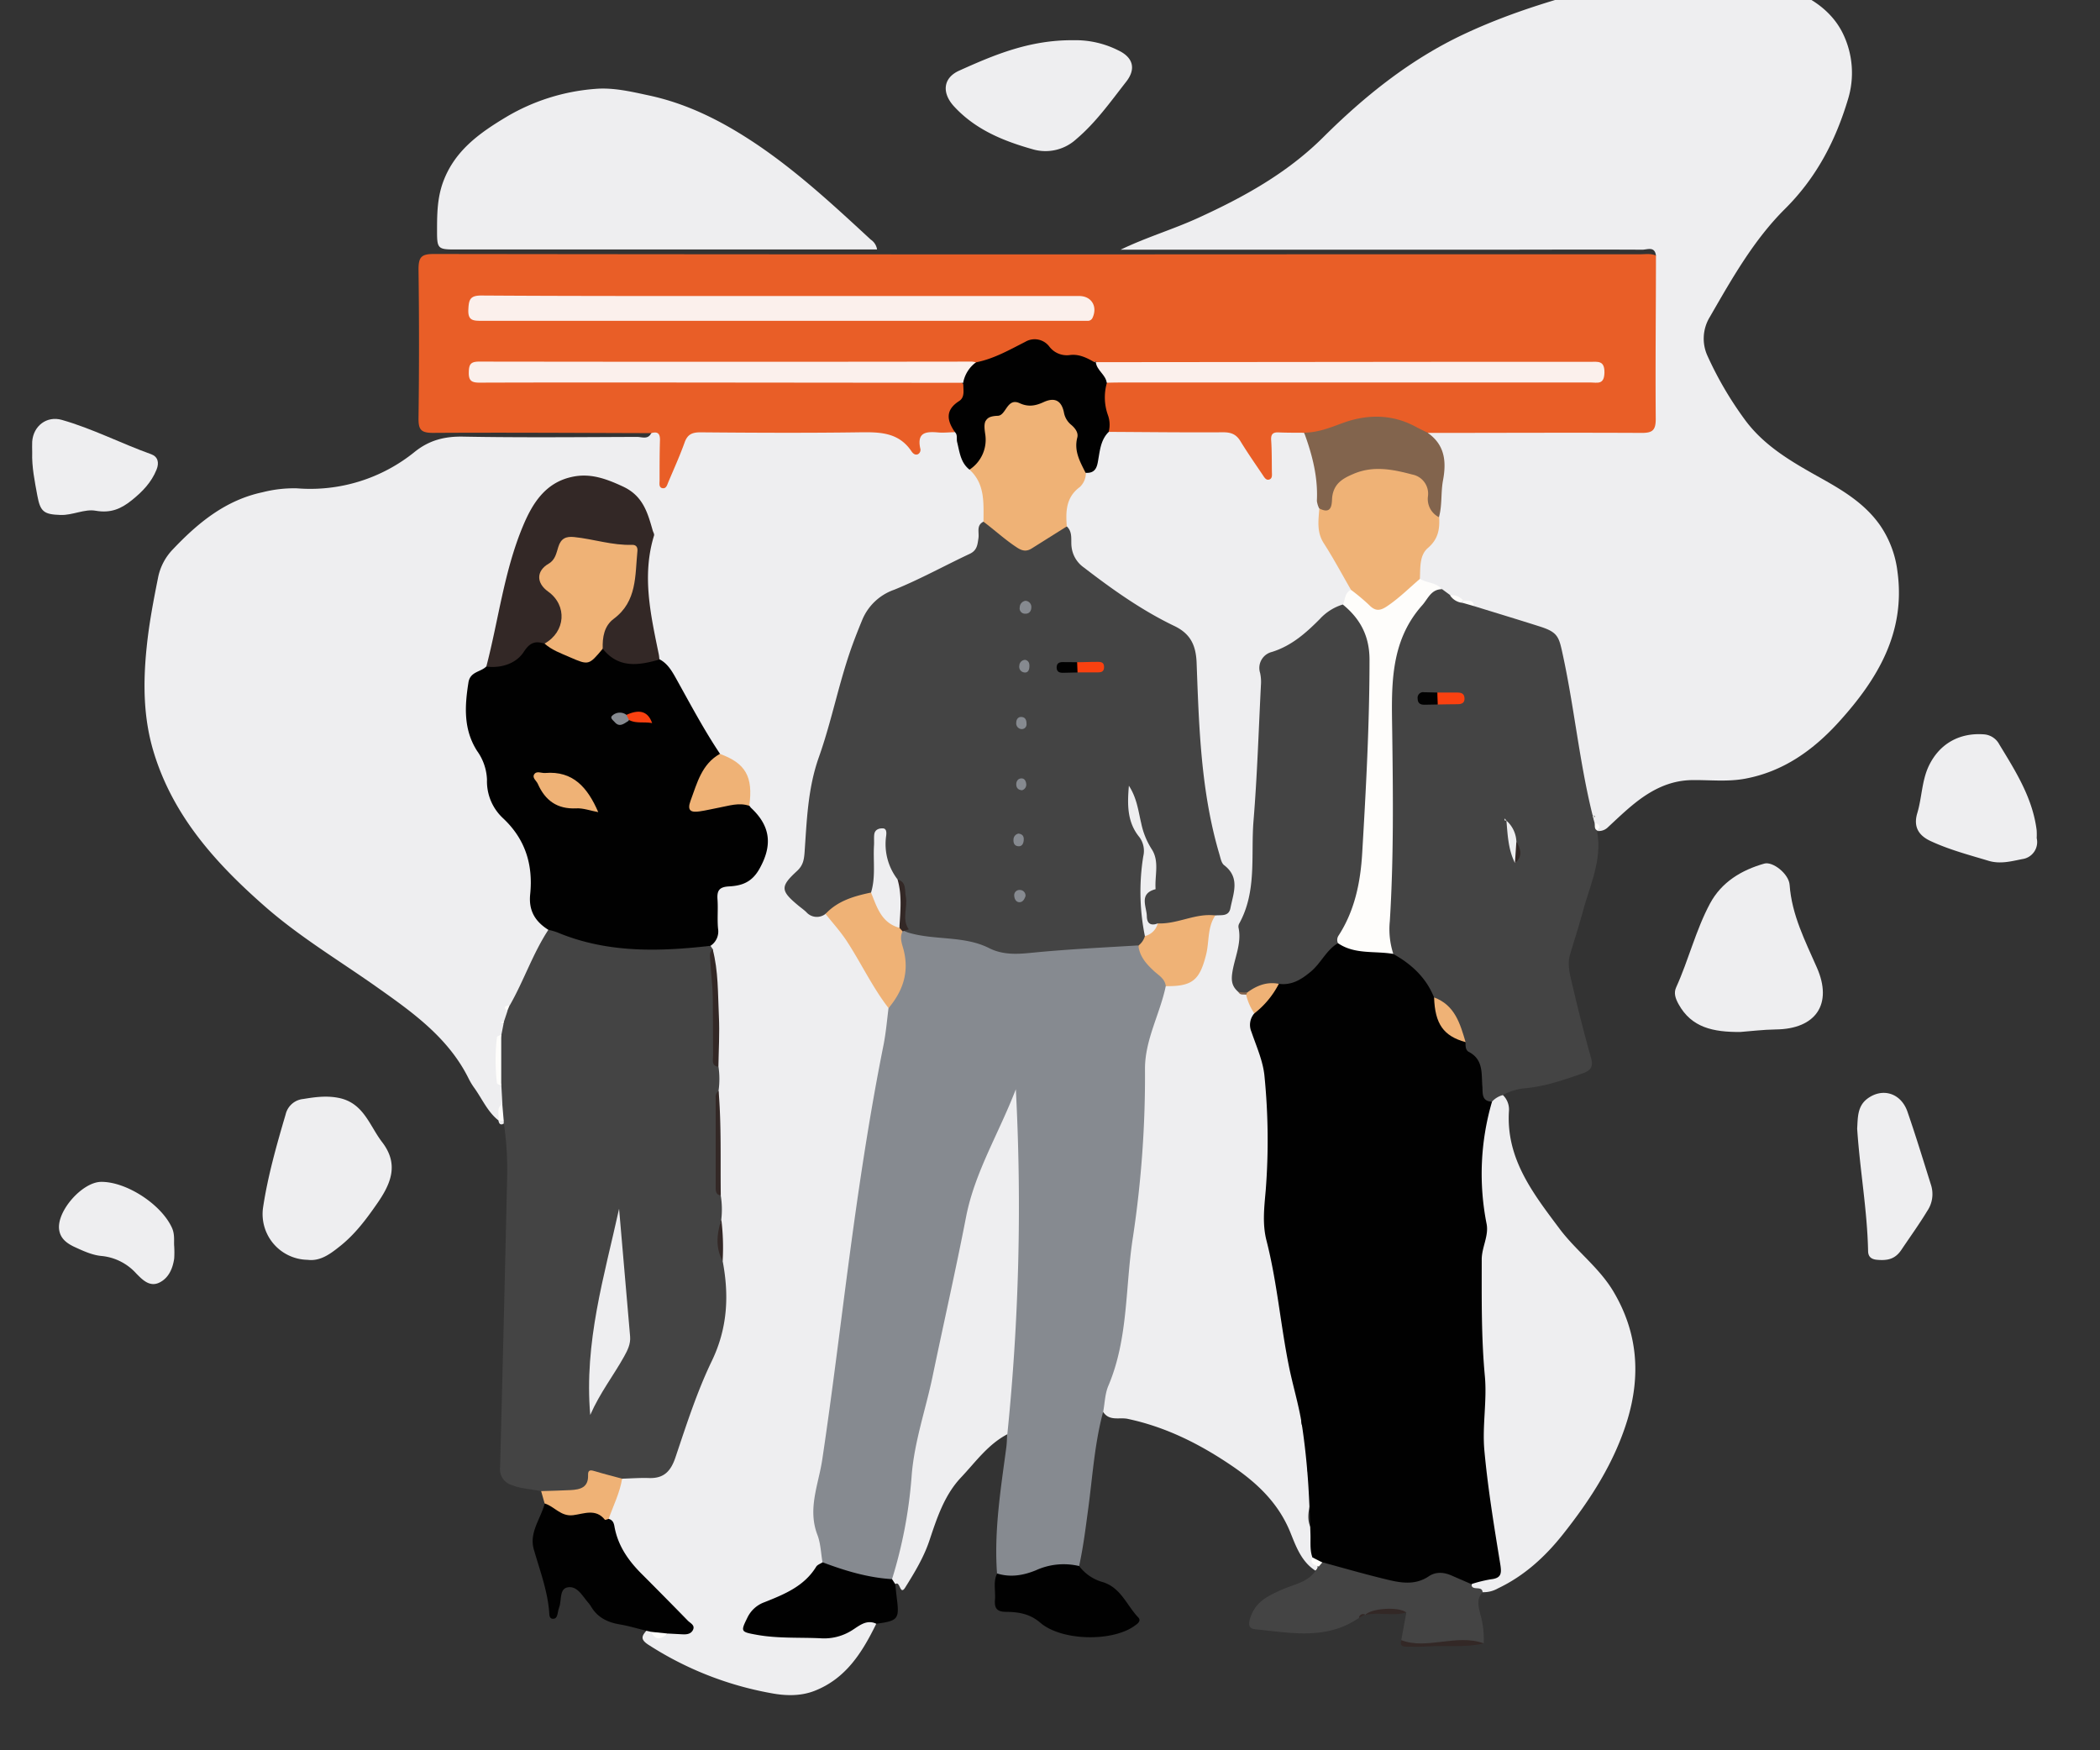
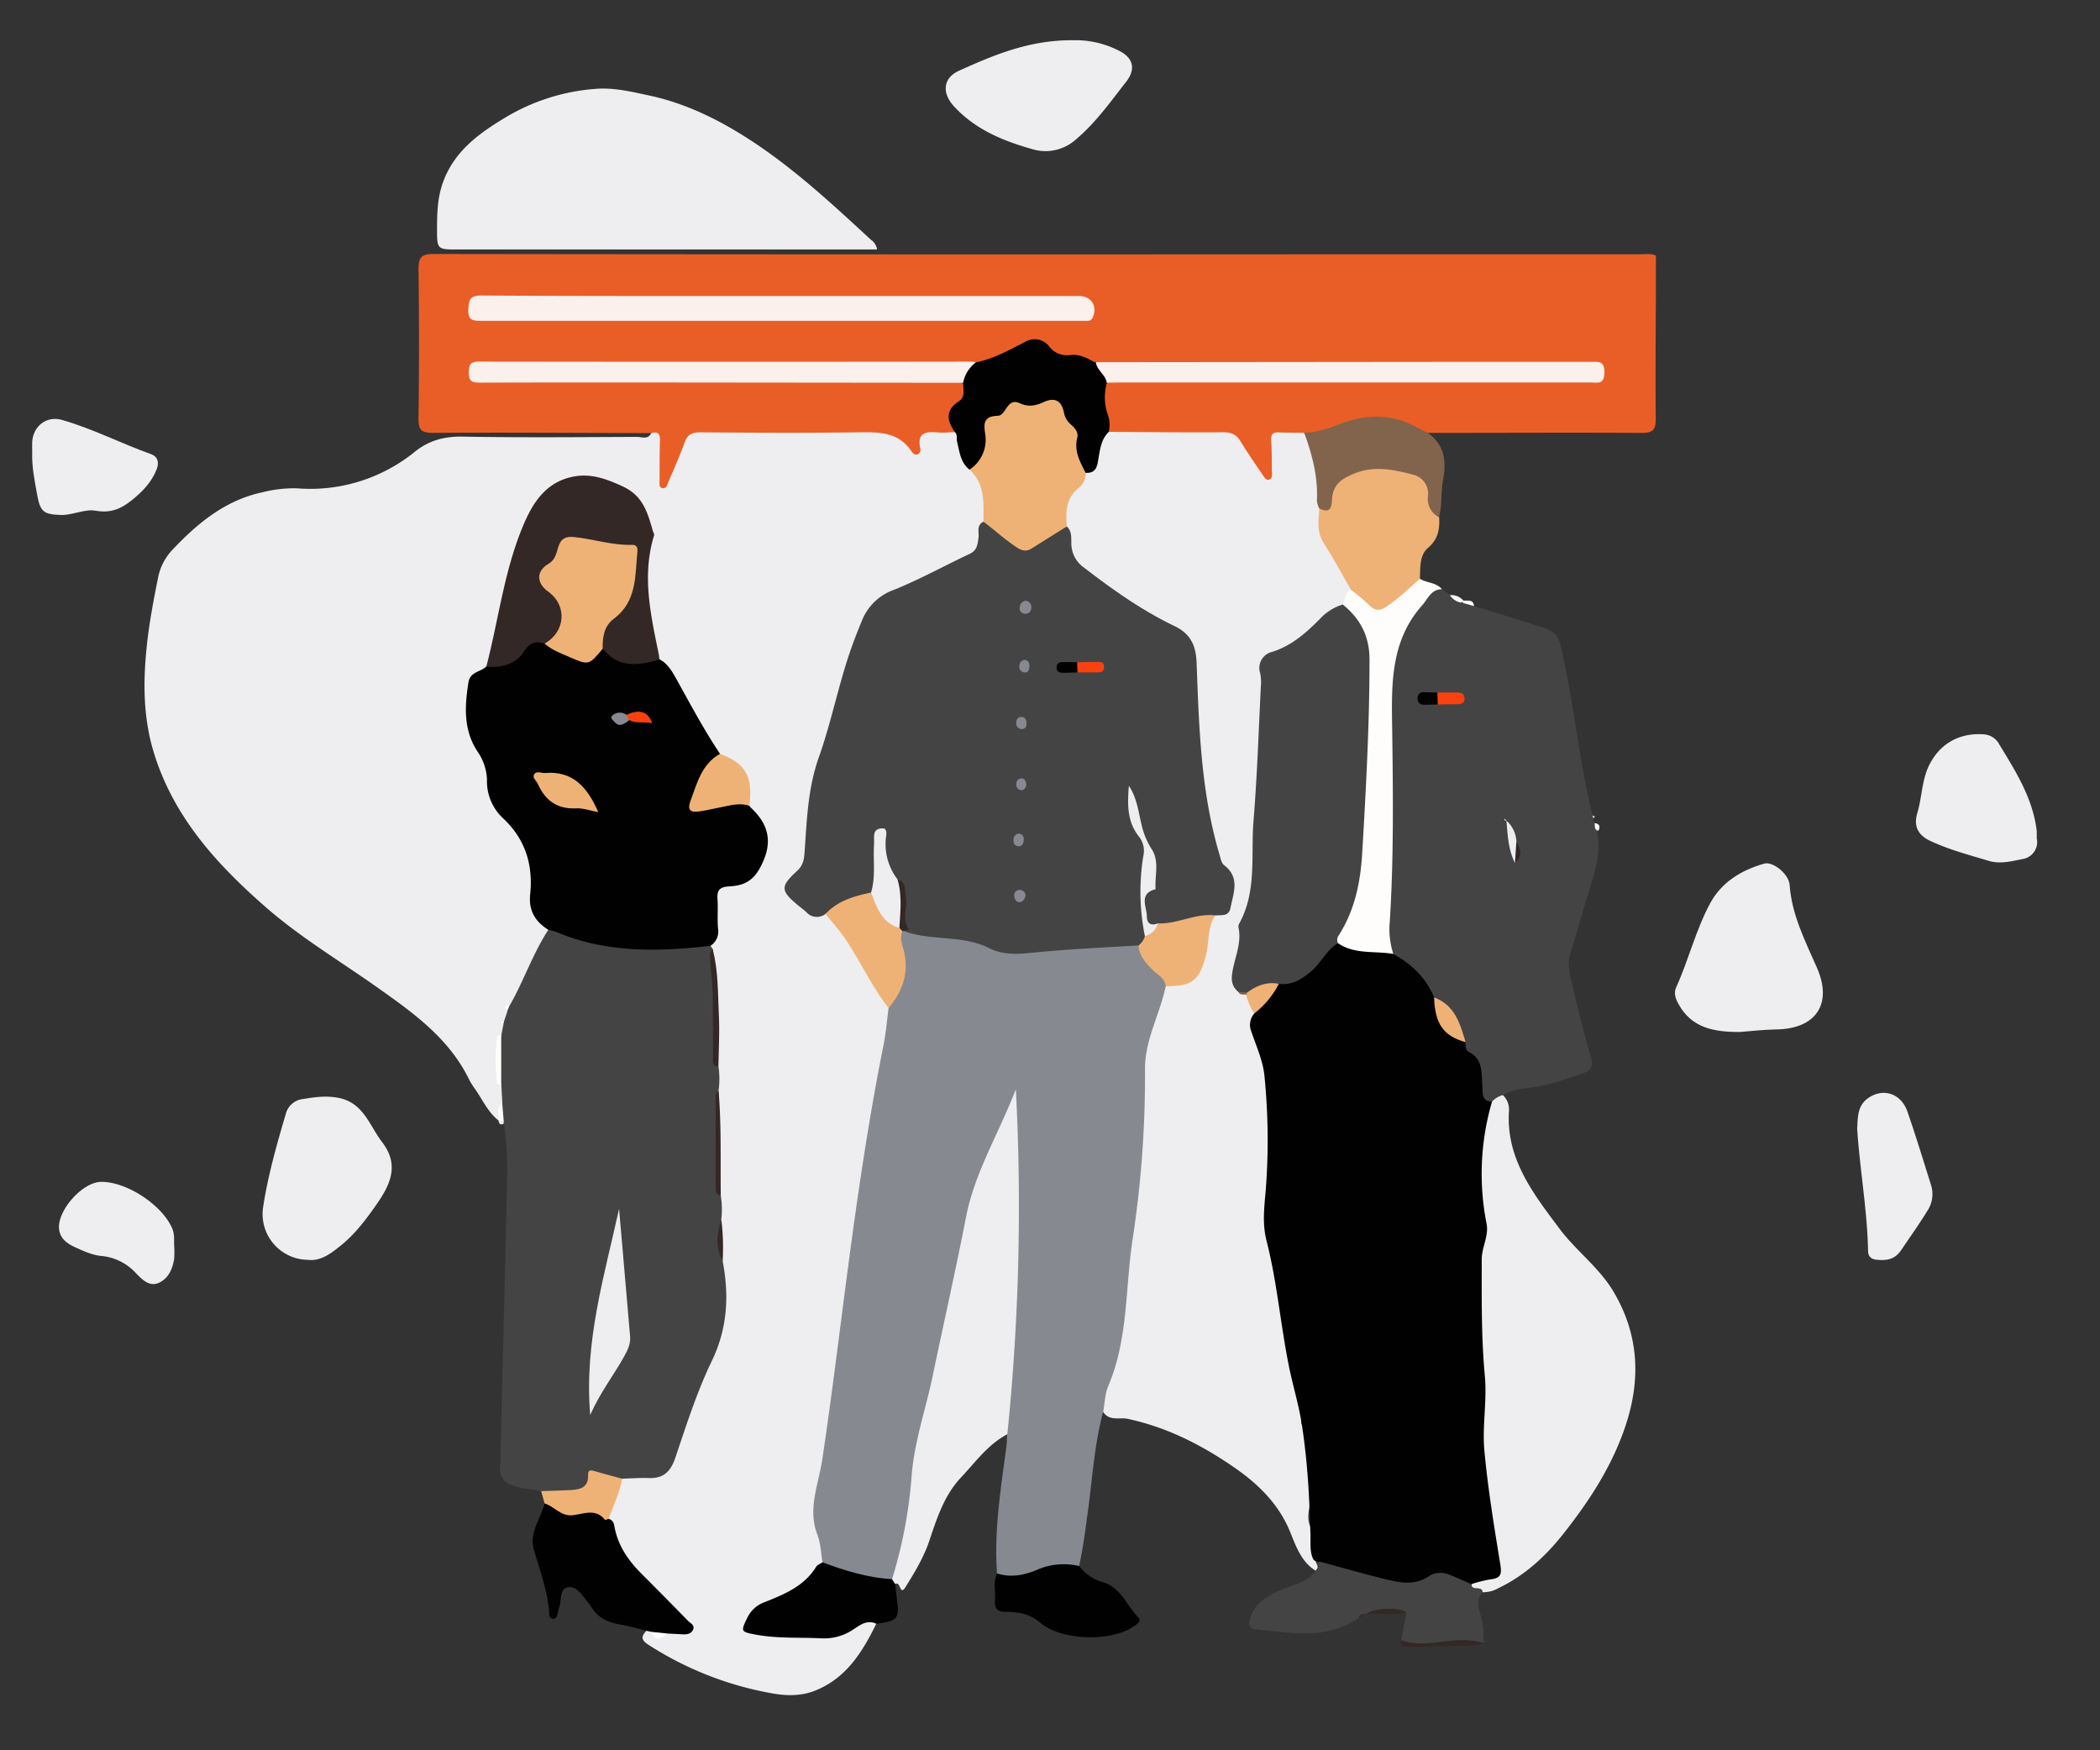
<svg xmlns="http://www.w3.org/2000/svg" version="1.1" width="600" height="500" viewBox="0 0 600 500">
  <rect x="0" y="0" width="600" height="500" fill="#333333" stroke="none" />
  <svg viewBox="0 0 600 600" width="600" height="600" x="0" y="-50">
    <defs>
      <style>.cls-1{fill:#eeeef0;}.cls-2{fill:#e95e27;}.cls-3{fill:#868a90;}.cls-4{fill:#444;}.cls-5{fill:#010101;}.cls-6{fill:#efb276;}.cls-7{fill:#332826;}.cls-8{fill:#fefdfb;}.cls-9{fill:#82644d;}.cls-10{fill:#fbf0ec;}.cls-11{fill:#fa4110;}</style>
    </defs>
    <g id="team">
      <path class="cls-1" d="M142.43,370.08c-3.17-2.5-4.69-6.24-7-9.41a19.15,19.15,0,0,1-1.56-2.61c-5.7-11.47-15.72-18.68-25.75-25.76C97.38,324.68,86,317.92,76,309.21c-14-12.24-26.35-25.73-32-44.06-3.1-10-3.15-20.2-2.07-30.51.68-6.57,1.9-13,3.2-19.47a16.09,16.09,0,0,1,4.29-8.27c7.2-7.6,15.09-14.06,25.64-16.29a36.14,36.14,0,0,1,9.78-1.11A47.41,47.41,0,0,0,118.59,179c4.1-3.25,8.45-4.37,13.7-4.27,16.57.31,33.15.14,49.72.08,1.37,0,3.15.86,4.06-1.1,2.1-1.84,2.81-.3,3.19,1.44.49,2.25.2,4.57.25,6.85a21.51,21.51,0,0,0,.41,5.06c1.81-3.79,3-6.94,4.18-10,1.34-3.37,3.55-4.9,7.28-4.87,16.4.09,32.81.05,49.22,0a9.59,9.59,0,0,1,7.52,3,5.63,5.63,0,0,0,2.66,2.07c2.83-5.35,4.12-5.87,11.35-4.65,1.61.69,1.87,2.2,2.33,3.67.82,2.62,1.18,5.46,3.28,7.53,4.32,4.32,5,9.58,4,15.28-.31,1-1,1.87-1,2.87.31,5.42-3.26,7.6-7.52,9.25-6.92,2.66-13.09,6.86-20,9.51-2.63,1-4.07,3.35-5.29,5.8-4.46,9-6.79,18.65-9.55,28.19-.85,2.93-1.15,6-2.33,8.86-4.08,9.72-4.68,20-5.24,30.31a9.69,9.69,0,0,1-2.9,6.41c-3,3.23-2.86,4.58.59,7.46,2.09,1.74,4.17,3.44,7.17,2.84a29.48,29.48,0,0,1,9.22,10.85c2.29,4.42,5,8.52,7.58,12.74a11.82,11.82,0,0,1,2,4.5c.35,3.48-.36,6.89-.94,10.25-1.66,9.54-3.05,19.13-5.16,28.58a88.67,88.67,0,0,0-2.25,19.3c0,6-2.31,11.7-3,17.66-2.09,17.45-4.61,34.85-6.77,52.29a9.21,9.21,0,0,1-.5,3c-3.68,7.3-1.9,14.65-.36,22a8.7,8.7,0,0,1,.24,4.15A30.58,30.58,0,0,1,219.91,508c-2.33.85-4.37,2-5.47,4.43-.88,2-.57,3.14,1.73,3.53,7.59,1.28,15.23.88,22.85.58,2.08-.08,3.78-1.43,5.62-2.29s3.72-1.84,5.74-.43c-4,8.18-8.66,15.7-17.67,19.21-4.05,1.58-8.44,1.41-12.42.65a95.84,95.84,0,0,1-35.1-13.87c-2.26-1.48-1.85-2.47-.47-4a2.1,2.1,0,0,1,1.5.11c1.46,1.16,3.05,1,4.67.43,1.83-.74,4.78.79,5.5-1.36.66-2-2.11-3.16-3.42-4.62a54.88,54.88,0,0,0-5.11-5.12c-6.79-5.85-11.86-12.82-14.48-21.47a55,55,0,0,1,4.27-12.19c3.12-.54,6.29.08,9.44-.69,2.07-.5,3.48-1.42,4.16-3.41,4.6-13.34,10.13-26.34,14.68-39.69,1.69-5-.41-10.08-.43-15.14,0-1-.33-2-.25-3,1.19-3.9-.71-7.68-.41-11.55,0-2.29-.07-4.58,0-6.87,0-8.15,0-16.31,0-24.46a14.5,14.5,0,0,0-.6-4.9,35.59,35.59,0,0,1-.19-7.15c0-10.94.51-21.9-1.29-32.77a5.65,5.65,0,0,1-.07-1.3c1.78-3.89.72-7.95.69-12,0-4.88.73-5.79,5.32-6.78a13,13,0,0,0,9.8-12.22,7.24,7.24,0,0,0-1.66-4.16c-1.22-1.76-2.85-3.28-3.34-5.48-.21-4,.25-8.15-3.4-11.18-1.59-1.32-3.6-1.84-5.17-3.12-3.46-4.57-6-9.71-8.86-14.64-2.6-4.51-5.09-9.06-8.48-13-3-11.41-4.51-22.92-2.47-34.67.65-3.73-2-9.92-5.29-11.9-1.41-.85-2.78-1.8-4.22-2.61A15.84,15.84,0,0,0,154.83,193a41.36,41.36,0,0,0-7.61,16.1c-2.63,10.49-5.18,21-7.39,31.58-1.67,2.1-5.05,2.6-5.27,6.1-.33,5.1-1,10.26,1.53,15,2.36,4.45,4.25,8.93,4.55,14a10.65,10.65,0,0,0,3.45,6.7,28.62,28.62,0,0,1,8.54,24c-.36,3.81,2.16,6.07,4.06,8.71a2.46,2.46,0,0,1-.05,1.87c-3.55,6.61-6.47,13.55-10.29,20a2.34,2.34,0,0,0-1,2.07,3,3,0,0,1-1,2.63c-1.87.57.62.83.1,1.31a3.91,3.91,0,0,1-1,3.11,22.3,22.3,0,0,0,.18,13.85A8.89,8.89,0,0,1,144,365c-.58,1.51-.39,3.2-1.12,4.67Z" />
-       <path class="cls-1" d="M473.13,123c-.34-2.74-2.5-1.66-3.9-1.67-15.05-.08-30.11,0-45.16,0H320.17c7.27-3.52,14.92-5.77,22.16-9.08,13-5.94,25.36-12.74,35.69-23,11.83-11.78,24.87-22.24,40.08-29.41,14.17-6.69,29.26-11,44.42-14.8,7.8-2,16-.43,24-1.15A58.74,58.74,0,0,1,511.1,47c6.65,2.25,12.4,6.42,15.38,12.45A25.69,25.69,0,0,1,528,78.36c-3.56,11.86-9,22.36-18,31.31s-15.2,20-21.49,30.9a11.82,11.82,0,0,0-.67,11.06A101.37,101.37,0,0,0,498.61,170c5.37,7.26,12.93,11.7,20.6,16,6.81,3.79,13.52,7.62,18.09,14.26a29.61,29.61,0,0,1,4.84,13.09c2.36,17.34-5.72,30.7-16.66,42.79-7.28,8.05-15.87,14.27-26.89,16.31-5.06.94-10.17.32-15.25.4-6.31.11-11.51,2.82-16.25,6.6-2.68,2.14-5.16,4.53-7.67,6.86a3.71,3.71,0,0,1-3.14,1.05,3.61,3.61,0,0,1-.24-.79,8.59,8.59,0,0,0-.79-1.5,2.57,2.57,0,0,1-.1-1.32c.27-.8-.51-1-.85-1.45-3-7.68-3.26-15.9-4.87-23.86-1.1-5.46-1.34-11.1-3.6-16.33-.72-1.64-.44-3.51-.51-5.28a6.7,6.7,0,0,0-4.79-6.58c-4.53-1.72-9.18-3-13.84-4.25a15.82,15.82,0,0,1-5.33-2,6.85,6.85,0,0,0-3.23-1.87,22.68,22.68,0,0,0-4-1.4,8,8,0,0,1-2.71-1.86c-1.87-1.5-4.8-1.29-6.11-3.72a9.32,9.32,0,0,1,1.93-9.26,12.53,12.53,0,0,0,3.12-8.3c.81-4.92.51-9.92,1.22-14.84a7.38,7.38,0,0,0-2.3-6.25c-1-1-2.47-2.19-.59-3.77,1.95-.84,4-.62,6-.62q25.79,0,51.56,0c5.6,0,5.7-.11,5.7-5.83,0-12.47,0-24.94,0-37.42C472,126.84,471.63,124.72,473.13,123Z" />
      <path class="cls-2" d="M473.13,123c0,15.56-.19,31.12-.06,46.67,0,3.24-.92,4-4,4-20.4-.11-40.81,0-61.22,0-1.32.68-2.44,0-3.57-.55-7.53-3.79-15.13-3.4-22.65-.13a20,20,0,0,1-8.86,1.49c-7.72.14-7.72.14-7.91,7.76a14.62,14.62,0,0,1-.17,2.29c-.24,1.3-.66,2.53-2.12,2.88s-2.17-.57-2.88-1.48a81.12,81.12,0,0,1-5.38-7.88,6.94,6.94,0,0,0-6.64-3.56c-8.54.1-17.07.05-25.6,0-1.77,0-3.6.21-5.18-.92-1.54-3.23-1.89-6.74-2.16-10.23a4.51,4.51,0,0,1,1.9-4.3c2.18-1,4.51-.68,6.79-.68H449.27a41.32,41.32,0,0,0,4.59-.09c1.22-.14,2.85,0,2.94-1.74.1-1.9-1.64-1.59-2.81-1.73a34.6,34.6,0,0,0-4.2-.07H321.23a46.15,46.15,0,0,1-6.11-.18,6.3,6.3,0,0,1-1.27-.35,5.23,5.23,0,0,0-1.8-.34c-2.65-.82-5.25-1.84-8.11-1.75-1.91.06-3.33-1-4.66-2.26-2.12-1.95-4.16-1.93-6.89-.72-4.81,2.12-9.41,5-14.87,5.42a63.22,63.22,0,0,1-6.88.18H142.12a21.6,21.6,0,0,0-5,.27,1.52,1.52,0,0,0-1.4,1.53c0,.92.59,1.35,1.4,1.54a21.08,21.08,0,0,0,5,.27q62.54,0,125.08,0c2.28,0,4.59-.23,6.83.45,2.46,1.42,2.45,4,1,5.42-2.84,2.8-2.58,5.92-2.25,9.26-1.53,0-3.07.2-4.58.08-3.35-.29-6.28-.26-5.28,4.51a1.43,1.43,0,0,1-.6,1.67c-.88.42-1.52-.25-1.92-.84-3.75-5.56-9.32-5.47-15.19-5.39-15,.21-30.05.13-45.07,0-2.37,0-3.71.57-4.54,2.91-1.37,3.83-3.06,7.54-4.64,11.29-.34.8-.58,1.95-1.68,1.76s-.83-1.4-.83-2.23c0-3.82,0-7.64.11-11.45.06-1.93-.66-2.59-2.49-2.05-20.78-.05-41.57-.2-62.35-.07-3.47,0-4.18-.94-4.14-4.24q.28-21.22,0-42.45c0-3.46.76-4.42,4.33-4.41q129.32.17,258.61.08,43,0,86.08,0C470.11,122.64,471.66,122.36,473.13,123Z" />
      <path class="cls-3" d="M235,496.29c-.46-2.62-.52-5.38-1.45-7.81-2.87-7.48.3-14.34,1.38-21.52,2.89-19.25,5.18-38.59,7.76-57.89,2.71-20.26,5.72-40.47,9.74-60.52.69-3.48,1-7.05,1.43-10.57,3.32-6.46,4.93-13.14,2.81-20.36-.13-.47.21-1,.53-1.38a3.26,3.26,0,0,1,1.14-.55c8.14,1.16,16.5,1.05,24.34,4,5,1.86,10.21,1.45,15.3,1.09,7.46-.53,14.91-1.4,22.4-1.53a12,12,0,0,1,4.53.47,79.14,79.14,0,0,0,7.82,9.44,4.22,4.22,0,0,1,1.14,3.46,99.59,99.59,0,0,1-3.63,12.48,36.59,36.59,0,0,0-2.11,12c.16,17.38-1.56,34.62-3.91,51.8-1.05,7.7-1.67,15.45-2.49,23.17-.77,7.18-4.16,13.84-5.95,20.86-.05.2-.38.31-.61.44-2.43,9-3,18.3-4.23,27.48-.75,5.54-1.42,11.09-2.63,16.55-6.31-.06-12.15,2.36-18.25,3.43-1.9.33-3.84.62-5.19-1.31-.89-12.14,1.05-24.07,2.64-36,.17-1.26.18-2.53.26-3.79a4.22,4.22,0,0,1-.86-3.25c1.24-8.95-.08-18.14,2.51-27a18.6,18.6,0,0,0,.42-5.32c0-16.2,0-32.39,0-48.59,0-3.32-1-6.56-.66-9.55a72.54,72.54,0,0,1-5.09,11.55c-3.83,7.61-6,15.69-7.84,23.92-4.33,19.54-7.83,39.26-12.84,58.66-2.41,9.36-2.21,19.24-4.41,28.7-1,4.19-1.06,8.64-3.73,12.32a3.72,3.72,0,0,1-2.87.76c-5.64-.9-11.22-2.06-16.45-4.5A2.2,2.2,0,0,1,235,496.29Z" />
      <path class="cls-1" d="M315.19,453.34c.47-2.5.51-5.18,1.48-7.46,5.81-13.67,4.78-28.46,7.06-42.68a308.06,308.06,0,0,0,3.41-47.91c0-8.32,4.29-15.65,5.94-23.6.21-.15.41-.38.64-.4,8.07-.65,9.85-6.32,10.63-13,.33-2.8,0-6,3.19-7.75,3.76-2,5.3-6.88,3.09-10.31-5.56-8.66-6.85-18.55-7.73-28.37-1.06-11.77-2.27-23.55-2.52-35.39-.07-3.39-2.44-5.09-5.13-6.55A179.53,179.53,0,0,1,312,215.25c-4.06-3.1-7.26-6.28-7.32-11.71a10.53,10.53,0,0,0-.63-2.59c-.82-4.58-.46-8.82,3.23-12.23,1.13-1,1.54-2.6,2.39-3.85a7.9,7.9,0,0,0,3.63-5.78c.39-2.23.56-4.84,3.41-5.72,10.93.06,21.86.19,32.79.12,2.3,0,3.76.61,4.95,2.61,2,3.27,4.17,6.38,6.3,9.54.48.71,1,1.73,2,1.3.8-.32.67-1.29.65-2.05-.05-3,0-6.1-.21-9.15-.1-1.66.46-2.29,2.13-2.22,2.42.12,4.83.08,7.25.11a20.89,20.89,0,0,1,4.44,12.23,46.47,46.47,0,0,0,.6,9.13c-1,7.47,3.66,12.94,6.74,18.95.74,1.44,2.23,2.52,2,4.4-.78,1.89-1.34,3.9-2.95,5.34-4.7,2.2-7.71,6.59-12.05,9.31-2.25,1.42-4.28,3.18-6.86,4.06-2.35.81-3.24,2.47-3.29,5-.23,11.69-1.11,23.35-1.6,35-.41,9.66-.82,19.31-1.73,28.94-.1,1.14,0,2.39-.54,3.37-3.32,5.6-2.48,12.13-4.14,18.09a4.65,4.65,0,0,0,.76,4.69,16.62,16.62,0,0,0,2.37,1.8,11.12,11.12,0,0,1,2.63,6.24c-.57,3.81.56,7.35,1.93,10.77a33.69,33.69,0,0,1,2.39,13.43c-.21,10.16.58,20.34-.67,30.49a25.86,25.86,0,0,0,.38,8.36c2.68,12.95,4.64,26,6.61,39.1.57,3.78,2.88,7.12,2.6,11.06-.45,1.7-.87,3.39.52,4.9,1.53,3.11,1.16,6.5,1.47,9.78-.33,1.13-1.39,2.37.44,3.23.87,2.7-.12,5.35-.23,8-.57,2.56-1.09,5.12.37,7.59a6.64,6.64,0,0,1,.88,3.67c-.27.87-.89,1.73-.15,2.67a3.4,3.4,0,0,1,.23,1.41c-.18,1,.42,1.84.73,2.74a1.27,1.27,0,0,1-.61,1.31c-4-2.55-5.54-6.89-7.16-10.9-3.45-8.55-9.73-14.37-17.11-19.32-9-6.07-18.63-10.88-29.4-13.15C319.86,454.83,316.94,456.06,315.19,453.34Z" />
      <path class="cls-4" d="M206.47,410.22c1.88,9.84,1.42,19.19-3.1,28.58-4.24,8.8-7.25,18.22-10.38,27.52-1.33,3.95-3.29,6.05-7.54,5.91-2.53-.09-5.08.11-7.63.18-1.81.75-3.52.14-5.21-.42-1.93-.63-3.41-.59-4.32,1.66s-2.94,2.81-5,3c-2.88.2-5.85.81-8.63-.65-2.84-.66-5.82-.67-8.58-1.81a4.68,4.68,0,0,1-3.2-5q1.08-41.08,2-82.17a91.28,91.28,0,0,0-.9-16c-.68.63-1,.33-1.05-.45.56-1.69.06-3.5.61-5.19l-.29-5.19a28.81,28.81,0,0,1,0-14.55l.6-3.07q-.27-.31-.12-.54c.09-.14.18-.21.26-.21l1-3a1.39,1.39,0,0,1,.68-1.66c4-7,6.56-14.76,11-21.53,1.51-1,3-.31,4.36.26,7.9,3.24,16.16,4.26,24.62,4.09,4.94-.1,9.9.27,14.84-.31a3.22,3.22,0,0,1,2.53.54l.62.93c.9,10.5,1,21,.87,31.57a2.82,2.82,0,0,0,.78,2.08,23.89,23.89,0,0,1,0,6.86c-.18,9,0,18-.07,27a4,4,0,0,0,.71,2.88,24.64,24.64,0,0,1,.15,6.86C205.13,402.35,205.82,406.28,206.47,410.22Z" />
      <path class="cls-4" d="M421.16,223.15c6.3,1.95,12.61,3.85,18.88,5.85,5.22,1.67,5.39,3,6.56,8.44,3.25,15.09,4.7,30.51,8.44,45.5.21.15.64,0,.66.34,0,.13-.32.28-.5.43.14.46.27.93.41,1.39.34.74,1.74,1,1,2.23l-.17-.13-.17.13c1.61,8.19-2,15.48-4,23-1.12,4-2.38,8.06-3.61,12.07-1,3.09-.08,6.09.6,9,1.62,6.95,3.36,13.87,5.3,20.72.74,2.59,0,3.67-2.39,4.51-5.42,1.89-10.81,3.77-16.6,4.26a16.83,16.83,0,0,0-6.17,1.9,3.59,3.59,0,0,1-3.17,2.61c-2,.11-3.44-1.14-3.4-2.85.1-5.33-2-9.75-4.92-14-.9-5.71-3.11-10.55-8.73-13.13-2.26-6.07-8-9-12.06-13.5-1.57-2.52-1.58-5.26-1.47-8.11.46-12.43,1.72-24.8.85-37.31a221.83,221.83,0,0,1,.7-37c.8-8.1,6-13.87,10.39-20,1-1.34,2.51-2.24,4.36-1.25l2.32,1.71a20,20,0,0,0,3.21,1.59l1,.34C419.34,222.37,420.5,222.2,421.16,223.15Z" />
      <path class="cls-1" d="M250.59,121.27H196.42q-33.27,0-66.55,0c-4.67,0-5-.33-5-5s0-9,1.47-13.54c3.17-9.45,10.5-14.65,18.45-19.4a58.45,58.45,0,0,1,25.18-7.93c5.21-.46,10.34.77,15.42,1.86,11.11,2.37,21,7.42,30.4,13.69,11.95,8,22.46,17.76,33,27.5A4.11,4.11,0,0,1,250.59,121.27Z" />
      <path class="cls-1" d="M426.29,364.71a6.3,6.3,0,0,1,3.11-1.88,5.72,5.72,0,0,1,1.74,4.41c-.94,13.72,6.91,23.71,14.48,33.82,4.73,6.3,11.26,11,15.36,17.89,6.94,11.67,7.85,23.88,4,36.64-3.73,12.23-10.53,22.75-18.4,32.68-5.13,6.47-11.06,11.89-18.58,15.47a8.29,8.29,0,0,1-4.37,1.1c-1.81-.13-3.88,0-2.94-2.91a3.42,3.42,0,0,1,.6-.48c6.12-3.12,6-3.11,5.21-9.91-.54-4.57-1.51-9.05-2.27-13.57A119.56,119.56,0,0,1,422.85,454c.45-13.22-.9-26.47-.58-39.73.11-4.21-.12-8.41,1-12.54.53-2,0-4.06-.28-6.08-1.12-8.39-1.19-16.76.8-25.06A13.12,13.12,0,0,1,426.29,364.71Z" />
      <path class="cls-1" d="M254.87,501.11A132.41,132.41,0,0,0,260.44,472c.69-9.88,4-19.16,6-28.74,3.16-15.2,6.61-30.34,9.57-45.58,2.48-12.8,9.32-23.77,14.23-36.52a640.62,640.62,0,0,1-2.43,98.56c-5.53,2.89-9.08,7.94-13.21,12.32-4.73,5-6.85,11.45-9,17.88-1.59,4.86-4.26,9.25-6.95,13.56-1.58,2.54-1.41-2.12-2.88-.91A1.65,1.65,0,0,1,254.87,501.11Z" />
      <path class="cls-1" d="M497.25,344.8c-7.77.06-14-1.24-17.69-8-.82-1.51-1.42-3.07-.67-4.72,3.58-7.86,5.6-16.36,9.7-24,3.31-6.14,9-9.53,15.5-11.38,2.42-.68,7,2.93,7.23,6.07.61,8.59,4.44,16,7.79,23.64,4.59,10.43-.3,17.56-11.75,17.67C503.7,344.13,500.05,344.6,497.25,344.8Z" />
      <path class="cls-1" d="M87.88,409.89a13.07,13.07,0,0,1-12.71-15c1.36-9,3.87-17.8,6.44-26.54a5.74,5.74,0,0,1,5.09-4.41c3.38-.56,6.65-1,10.15-.29,7.09,1.47,8.72,7.93,12.33,12.62,4.87,6.33,2.52,11.86-1.41,17.52-3.2,4.61-6.47,9-11,12.5C94,408.5,91.27,410.33,87.88,409.89Z" />
      <path class="cls-1" d="M306.65,61.49a27.15,27.15,0,0,1,12.82,2.88c4.27,2,5.2,5.28,2.28,9-4.45,5.69-8.66,11.65-14.23,16.36a13,13,0,0,1-12.15,3c-8.5-2.38-16.6-5.6-22.81-12.36-3.48-3.8-3.2-8.1,1.54-10.21C284.07,65.67,294.17,61.39,306.65,61.49Z" />
      <path class="cls-4" d="M420.39,502.53c.08,2.14,3.06.26,3.21,2.31-1.88,2-1.14,4.2-.63,6.38a25.84,25.84,0,0,1,.95,8.25c-6.44-.71-12.8.84-19.22.66-1.62,0-3.38.25-4.34-1.59q.72-3.94,1.46-7.91c-4-.39-7.93-.49-11.8.74v-.14c-.74,0-1.52,0-1.73.94-9.25,6.41-19.48,4.28-29.54,3.27-1.66-.17-2.26-.91-1.56-3.16,1.51-4.84,5.26-6.47,9.26-8.25,3.31-1.46,7.16-2,9.44-5.33l.9-1.18c-.8-1.19.38-1.26.94-1.69,1.83-.59,3.52.07,5.2.66a104.77,104.77,0,0,0,13.6,3.72c3.74.77,7.4,1.11,11.14-.76C412,497.31,416.77,498.74,420.39,502.53Z" />
      <path class="cls-1" d="M581.91,289.41a4.9,4.9,0,0,1-4.08,6c-3.12.61-6.3,1.51-9.68.49-5.59-1.68-11.22-3.16-16.54-5.63-3.58-1.66-4.94-4.21-3.81-8,1.34-4.47,1.27-9.29,3.33-13.56,3.09-6.37,8.86-9.48,15.83-8.92a5.39,5.39,0,0,1,4.26,2.85c4.67,7.68,9.53,15.3,10.68,24.52A18.79,18.79,0,0,1,581.91,289.41Z" />
      <path class="cls-5" d="M173.9,483.9c1.16.3,1.49,1.14,1.67,2.24,1,5.49,4,9.74,7.87,13.58,4.38,4.39,8.76,8.81,13.09,13.26.73.74,2.18,1.3,1.42,2.72-.61,1.14-1.84,1.23-3,1.17l-4.16-.22c-1.69,1-3.23.56-4.71-.48l-1.34-.3c-2.59-.63-5.16-1.41-7.78-1.85-3.45-.59-6.27-2-8.09-5.08a8.31,8.31,0,0,0-.91-1.23c-1.63-1.91-3.12-4.79-5.83-4.24-2.32.47-1.64,3.65-2.34,5.61a13.16,13.16,0,0,0-.46,1.85c-.17.78-.43,1.56-1.38,1.5-.78,0-1-.76-1-1.4-.41-6.41-2.7-12.36-4.44-18.45-1.37-4.8,2-8.74,3.12-13.09a1.28,1.28,0,0,1,1.42-.18c3.58,2.48,7.52,2.6,11.63,1.94C171,480.89,172.25,482.82,173.9,483.9Z" />
      <path class="cls-1" d="M530.62,372.4c.2-3,0-6.32,2.87-8.51,4.35-3.28,9.65-1.65,11.5,3.69,2.42,7,4.55,14,6.77,21.06a8.57,8.57,0,0,1-1.12,7.3c-2.3,3.8-4.91,7.4-7.38,11.09-1.82,2.72-4,3.08-6.8,2.87-1.66-.12-2.68-.74-2.72-2.5C533.51,395.73,531.39,384.22,530.62,372.4Z" />
      <path class="cls-1" d="M9.2,179.19c0-1-.06-2,0-3.05.33-4.49,4.17-7.42,8.47-6.19,8.79,2.5,16.93,6.73,25.51,9.8,1.92.69,2.37,2.4,1.54,4.43-1.48,3.65-4,6.25-7.07,8.72s-6,3.75-10.33,3c-3.16-.57-6.59,1.34-10.06,1.21-4.73-.16-5.74-.93-6.59-5.51C9.92,187.48,9.06,183.4,9.2,179.19Z" />
      <path class="cls-5" d="M254.87,501.11l.92,1.42c.15,1.36.28,2.73.45,4.09.76,5.89.34,6.41-5.86,7.23-2.85-1.34-4.95.64-7,1.91a14.88,14.88,0,0,1-9,2.24c-6.08-.28-12.18.1-18.23-1-4.51-.82-4.58-.89-2.63-4.85a8.65,8.65,0,0,1,4.9-4.45c5.67-2.26,11.34-4.54,14.77-10.13.35-.58,1.21-.85,1.84-1.27C241.43,498.72,248,500.7,254.87,501.11Z" />
      <path class="cls-1" d="M49.77,406a28.66,28.66,0,0,1,0,3.52c-.42,2.89-1.58,5.58-4.23,6.87-2.8,1.37-4.89-.85-6.62-2.6a15.3,15.3,0,0,0-9.92-5c-2.7-.24-5.37-1.5-7.89-2.66-2.06-1-3.94-2.37-4.23-5-.58-5.28,6.66-13.45,12-13.51,7.31-.07,17.3,6.51,20.28,13.19C50,402.74,49.64,404.62,49.77,406Z" />
      <path class="cls-5" d="M284.89,499.49c3.83,1.2,7.53.55,11.13-.93a19.11,19.11,0,0,1,12.31-1.19,12.73,12.73,0,0,0,6.48,4.51c5.39,1.49,7.06,6.66,10.39,10.15,1.07,1.13-.45,2-1.36,2.64-6.57,4.41-20.66,4-26.6-1.1-2.87-2.47-6-3.06-9.49-3.11-2.42,0-3.73-.51-3.47-3.5C284.49,504.48,283.69,501.92,284.89,499.49Z" />
      <path class="cls-6" d="M173.9,483.9c-.37.09-1,.37-1.07.25-2.61-3.31-6.05-1.68-9.07-1.31-3.54.45-5.34-2.51-8.15-3.35-.33-1.18-.65-2.36-1-3.53,2.8-.09,5.61-.14,8.41-.29s5.14-.75,5-4.32c-.06-1.63.88-1.4,2-1.06,2.56.78,5.15,1.42,7.73,2.12C177.1,476.44,175.24,480.08,173.9,483.9Z" />
      <path class="cls-7" d="M400.36,518.54c3.81,1.45,7.7.9,11.59.46s8-1,12,.47c-5.32,1.25-10.75.56-16.12.87-1.77.11-3.54.13-5.31.07C401.35,520.38,399.78,520.62,400.36,518.54Z" />
      <path class="cls-7" d="M390,511.37c1.77-2,9.74-2.46,11.8-.74C397.94,511.79,393.9,510.4,390,511.37Z" />
      <path class="cls-7" d="M388.29,512.17a1.18,1.18,0,0,1,1.72-.95Z" />
-       <path class="cls-1" d="M143.92,370.18c0,.26,0,.53,0,.78-1,.58-1.35,0-1.51-.88h0A1.33,1.33,0,0,1,143.92,370.18Z" />
+       <path class="cls-1" d="M143.92,370.18c0,.26,0,.53,0,.78-1,.58-1.35,0-1.51-.88A1.33,1.33,0,0,1,143.92,370.18Z" />
      <path class="cls-4" d="M304.8,200.38c1.82,1.69,1.06,4.05,1.39,6.07a8.33,8.33,0,0,0,3.42,5.62c8.18,6.29,16.57,12.27,25.91,16.75,4.53,2.18,6.18,5.39,6.37,10.54.68,18.39,1.22,36.86,6.52,54.71.32,1.09.56,2.49,1.34,3.08,4.66,3.57,2.63,8,1.8,12.28-.48,2.46-2.62,1.9-4.31,2.09-5.49,1.21-10.75,3.48-16.51,3.37-3.63-.73-5.62-6.34-3.09-9.92,3.11-4.38,2.69-8.54.19-12.78s-2.87-9.17-4.29-13.8a13.25,13.25,0,0,0,1.77,8.58,14.54,14.54,0,0,1,1.89,9.91,54.19,54.19,0,0,0,.67,20c-.22,1.59-.66,3-2.61,3.19-10.1.62-20.21,1.09-30.31,2.09-3.75.37-8.19.79-12.32-1.3-7.14-3.62-15.47-2.19-23-4.41-.48-.14-.93-.37-1.39-.55-.8-3-.27-6.06-.36-9.09-.07-2.12-.35-4.06-2.23-5.4-3.18-3.59-3.22-8.13-3.47-13.27-1.86,1.84-1.36,3.51-1.46,5-.27,3.9.7,7.93-1.26,11.64-4.24,2.71-9.25,3.77-13.59,6.28a4,4,0,0,1-5.5-.5c-.73-.7-1.57-1.28-2.36-1.94-5-4.17-5.14-5.35-.31-9.79,1.68-1.54,2-3.06,2.17-5.22.65-9.21.91-18.37,4.11-27.36,3.73-10.51,5.77-21.61,9.62-32.14.83-2.27,1.72-4.52,2.64-6.75a15.34,15.34,0,0,1,9.24-8.89c7.42-3,14.44-6.91,21.7-10.31,2-1,2.1-2.58,2.37-4.37s-.68-3.69,1.45-4.77c3.25.53,5.16,3.14,7.49,5,2.94,2.33,5.54,2.5,8.63.36C299.48,202.75,301.72,200.73,304.8,200.38Z" />
      <path class="cls-5" d="M203,320.19c-14.87,1.7-29.62,2.09-43.82-3.86a19.78,19.78,0,0,0-2.53-.72c-3.72-2.36-5.65-5.43-5.17-10.14.86-8.38-1.34-15.74-7.77-21.74a14.36,14.36,0,0,1-4.57-11,15,15,0,0,0-2.82-8.2c-3.93-6.13-3.56-12.75-2.48-19.56.5-3.17,3.51-2.95,5.1-4.58,2.1-.88,4.35-1.34,6.42-2.33,1.62-.77,3.33-1.51,4.1-3.25,1.26-2.81,3.28-2.8,5.68-1.8,2.86,1.32,5.66,2.79,8.51,4.15,2.67,1.27,5,1.61,7-1.07a2.78,2.78,0,0,1,2-1.08c4,3.71,8.87,3.84,13.91,3.11a5.64,5.64,0,0,1,1.86.21c2.13,1.11,3.33,3,4.47,5,4.14,7.41,8.09,14.93,12.82,22a2.8,2.8,0,0,1-1.4,2.52c-3.41,2.66-4.45,6.64-5.73,10.46-.63,1.85.25,2.62,2.11,2.36,2.75-.38,5.42-1.29,8.16-1.65,1.8-.24,4-1.27,5.26,1.14a4.06,4.06,0,0,0,.46.61c5.59,5.2,6.24,10.69,2.36,17.52-2.2,3.86-5.13,4.74-8.65,4.93-2.76.15-3.46,1.17-3.28,3.69.2,2.79-.11,5.62.16,8.39A4.89,4.89,0,0,1,203,320.19Z" />
      <path class="cls-7" d="M155.59,233.85c-2.67-.78-4.14-.41-6,2.45-2.09,3.19-6.33,4.67-10.64,4.12,3.5-13.39,5.09-27.3,10.48-40.17,2.67-6.39,6.34-12.34,13.92-14,5.22-1.18,9.78.48,14.6,2.72,5.76,2.66,7.08,7.46,8.54,12.58.14.48.5,1,.38,1.43-3.53,11.47-.95,22.69,1.35,33.92.1.49.13,1,.19,1.5-5.89,1.7-11.63,2.59-16.14-3-1.91-4,0-7.12,2.73-9.41,5.52-4.57,5.33-10.93,6.13-17,.2-1.52-.85-2.35-2.37-2.33-4.5.06-8.81-1.22-13.19-2-2.72-.46-4.43.18-5.37,2.83a10,10,0,0,1-2.32,3.89c-3.22,3.2-3.18,4.12.1,7.4,3.67,3.69,4.51,8.39,2,12.48C159.05,232.76,158.08,234.67,155.59,233.85Z" />
      <path class="cls-6" d="M304.8,200.38l-10,6.28c-1.43.9-2.6.8-4.14-.19-3.43-2.22-6.42-5-9.66-7.43,0-5.32.5-10.79-4-14.88-.18-1.18.72-1.85,1.29-2.66,1-1.38,2.25-3,1.93-4.48-1.4-6.43,3.31-8.75,7.28-11.67.73-.53,1.52-1.31,2.36-1.11a18.91,18.91,0,0,0,10.05-.76,3.54,3.54,0,0,1,4.17,2.07c1.91,4.33,5.71,7.95,5,13.32-.3,2.13,2.08,3.88,1.17,6.2a5.51,5.51,0,0,1-1.74,4.07C304.53,192.09,304.47,196.14,304.8,200.38Z" />
      <path class="cls-5" d="M310.17,185.07c-1.58-3.17-3.37-6.23-2.37-10.08.36-1.41-.63-2.69-1.74-3.63a5.87,5.87,0,0,1-2.07-3.49c-.68-3.42-2.62-4.47-5.81-3-2.35,1.08-4.39,1.44-6.87.3-3.62-1.65-3.83,3.54-6.23,3.61-4,.12-4.06,2-3.6,5.16A10.2,10.2,0,0,1,277,184.16c-2.57-2-2.83-5.08-3.54-7.9-.23-.92.21-2-.63-2.82-2.29-3.31-2.82-6.28,1.19-8.86,1.84-1.18,1.11-3.4,1.22-5.23-.9-3.27,1.18-4.68,3.66-5.85,5.06-1,9.49-3.54,14-5.83a5.25,5.25,0,0,1,6.88,1.3,6.28,6.28,0,0,0,6,2.44c2.5-.29,4.71.78,6.81,2a.45.45,0,0,1,.71.06l-.16,0c1.85,1.53,3.79,3,3.12,5.87a15,15,0,0,0,.29,9.24,8.12,8.12,0,0,1,.22,4.8c-2,2-2.42,4.52-2.85,7.15C313.53,182.58,313.53,185.3,310.17,185.07Z" />
      <path class="cls-6" d="M235.86,311.08c3.52-3.78,8.2-5.09,13-6.11,1.11.34,1.46,1.32,1.82,2.25a13.93,13.93,0,0,0,6.62,7.39,2.77,2.77,0,0,1,.59,1.45c-1,1.89-.08,3.76.34,5.51,1.54,6.32-.33,11.62-4.36,16.41-4.56-5.9-7.73-12.65-11.76-18.87C240.28,316.27,238,313.75,235.86,311.08Z" />
      <path class="cls-6" d="M214.08,280.19c-3-1-5.77,0-8.62.52-1.87.35-3.72.81-5.6,1.08-2.41.35-3.64-.16-2.55-3.07,1.88-5.06,3.16-10.41,8.36-13.36C213,268,215.24,271.84,214.08,280.19Z" />
      <path class="cls-7" d="M205.26,354.77c-2.11-.35-1.51-2-1.52-3.3-.06-5.54,0-11.09-.08-16.62-.07-3.39-.54-6.77-.7-10.16-.05-1.19-.48-2.55.65-3.57,1.67,6.3,1.48,12.8,1.79,19.22C205.63,345.14,205.33,350,205.26,354.77Z" />
      <path class="cls-7" d="M205.94,391.5c-1.36-.19-1.46-1.17-1.46-2.26,0-8.53,0-17.06,0-25.6a2.15,2.15,0,0,1,.83-2C206.15,371.57,205.8,381.54,205.94,391.5Z" />
      <path class="cls-8" d="M143.21,345.58v14.55c-.42-.23-1.19-.42-1.22-.7a55.62,55.62,0,0,1,0-13.15C142,346,142.79,345.81,143.21,345.58Z" />
      <path class="cls-7" d="M206.47,410.22c-2.14-3.89-1.62-7.86-.38-11.86A65.3,65.3,0,0,1,206.47,410.22Z" />
      <path class="cls-8" d="M143.92,370.18l-1.49-.1c.28-1.6-.74-3.5,1.07-4.76Z" />
      <path class="cls-8" d="M186.06,516.17l4.71.48C189,518.19,187.36,518.93,186.06,516.17Z" />
      <path class="cls-8" d="M145.62,337.14c-.22.55-.45,1.1-.68,1.66C143.5,337.56,144.52,337.33,145.62,337.14Z" />
      <path class="cls-8" d="M144,341.76l-.14.75c-.28-.16-.57-.31-.86-.46Z" />
      <path class="cls-8" d="M412,218.32c-3.12,0-4,2.72-5.63,4.56-9.48,10.6-8.76,23.63-8.59,36.47.24,17.95.43,35.9-.69,53.83a22.8,22.8,0,0,0,1,9.32c-4.2,2.07-13.35.44-16.39-2.93a4.44,4.44,0,0,1,.55-3.65c4.94-9.51,6.11-19.82,6.44-30.32.47-15.24,1.77-30.45,1.59-45.73-.07-5.46-.82-10.37-5.14-14.18a3.73,3.73,0,0,1-1.43-3c.69-1.44.45-3.38,2.29-4.19,2.5-.24,3.71,1.89,5.28,3.14,1.93,1.54,3.47,1.66,5.35.15s4.09-2.93,5.93-4.67c.89-.84,1.68-2,3.17-1.75C407.68,216.55,410.32,216.36,412,218.32Z" />
      <path class="cls-6" d="M405.68,215.37c-3.07,2.63-5.92,5.49-9.31,7.77-2,1.37-3.4,1.54-5.17-.29A59.38,59.38,0,0,0,386,218.5c-2.58-4.45-5-9-7.78-13.32-2.07-3.21-1.52-6.53-1.27-9.92a4.32,4.32,0,0,0,2.71-3c1.6-7,7.07-8.44,13-9.15,3.08-.37,6.11.41,9.09,1.06,5.05,1.1,6.8,3,7.44,8.27.25,2,1.49,3.5,2,5.33.19,3.36-.26,6.21-3.17,8.73C405.5,208.61,405.84,212.23,405.68,215.37Z" />
      <path class="cls-9" d="M411.13,197.75a5.83,5.83,0,0,1-3.14-6,5.57,5.57,0,0,0-4.51-6.2c-5.57-1.48-11.15-2.59-16.78-.17-3,1.28-5.54,2.68-6.06,6.52-.19,1.39.3,5.45-3.74,3.32a6.7,6.7,0,0,1-.65-2.15c.35-6.8-1.33-13.2-3.64-19.48,3.85,0,7.28-1.37,10.89-2.7,6.94-2.56,14.12-2.69,20.95,1,1.11.59,2.25,1.13,3.37,1.69,5,3.44,5.49,8.23,4.46,13.7C411.64,190.73,412.08,194.32,411.13,197.75Z" />
      <path class="cls-8" d="M417.33,222.13a4.81,4.81,0,0,1-3.06-2.1,4.42,4.42,0,0,1,3.82,1.53l-.11.33C417.77,222,417.55,222.06,417.33,222.13Z" />
      <path class="cls-8" d="M421.16,223.15l-3.06-.88a.43.43,0,0,1-.18-.47c.06-.16.11-.24.17-.24h0C419.33,221.68,420.94,221.08,421.16,223.15Z" />
      <path class="cls-8" d="M456.63,287.33c-1.26-.32-.89-1.39-1-2.23C457,285.37,457.36,286.1,456.63,287.33Z" />
      <path class="cls-8" d="M455.2,283.71c-.05-.26-.11-.51-.16-.77l.65.38Z" />
      <path class="cls-10" d="M223.32,134.56h85c3.52,0,5.32,2.95,3.85,6.19a1.46,1.46,0,0,1-1.5.9c-.89,0-1.78,0-2.68,0q-85.17,0-170.36,0c-2.54,0-4-.09-3.81-3.34.13-2.81.56-3.9,3.76-3.89C166.15,134.61,194.74,134.55,223.32,134.56Z" />
      <path class="cls-10" d="M316.21,159.33c-.33-2.34-2.85-3.51-3.12-5.87l103.73-.1c12.5,0,25,0,37.51,0,2.18,0,4.15-.46,4.08,3.1s-2.08,2.8-4,2.8h-134C319,159.26,317.61,159.3,316.21,159.33Z" />
      <path class="cls-10" d="M278.85,153.5a9.39,9.39,0,0,0-3.66,5.85l-94.51-.09c-14.54,0-29.09,0-43.63.05-2.25,0-3.16-.48-3.11-2.94.05-2.22.46-3.07,2.95-3.07q70.41.1,140.82,0A8.9,8.9,0,0,1,278.85,153.5Z" />
      <path class="cls-10" d="M313.25,153.49l-.71-.06A.62.62,0,0,1,313.25,153.49Z" />
      <path class="cls-6" d="M330.79,313.78c5.63.28,10.77-3,16.45-2.26-2.32,3.38-1.7,7.47-2.64,11.19-1.85,7.33-3.92,9.09-11.52,9-.24-2.15-2.06-3.09-3.4-4.34-2.16-2-4.08-4.14-4.42-7.25a5.17,5.17,0,0,0,1.85-2.69C327.76,315.61,329.78,315.21,330.79,313.78Z" />
      <path class="cls-7" d="M257.9,316.06l-.93-1c-1.34-4.57-1.11-9.19-.54-13.84,2.61.74,2,3,2.37,4.88.61,3.1-1.24,6.43.85,9.4l-1.42.45Z" />
      <path class="cls-5" d="M382.27,319.43c4.81,3.3,10.49,2.16,15.77,3.07,5.22,2.9,9.42,6.76,11.69,12.43a3.26,3.26,0,0,1,.65,1.37c.3,5.63,4.08,8.7,8.36,11.41-.07,1,0,2.3.88,2.76,4.23,2.18,3.62,6.14,3.91,9.82.16,1.89-.35,4.33,2.76,4.42a73.39,73.39,0,0,0-1.53,35c.62,3.43-1.43,6.64-1.41,10.14,0,11.07-.14,22.16.89,33.2.67,7.14-.78,14.28-.13,21.32,1,10.87,2.78,21.68,4.54,32.47.44,2.72.28,4-2.72,4.32a39.3,39.3,0,0,0-5.54,1.37l-5.56-2.41c-2.22-1-4.55-1.2-6.59.17-3.77,2.55-7.76,1.95-11.7,1-6.28-1.5-12.49-3.29-18.74-5-1.72-.46-2.39.21-3-1.94-.53-1.87-.32-4-.38-5.94-.14-4.69-.32-9.38-.61-14.07-.38-5.92-1-11.84-1.9-17.71-.91-5.67-2.59-11-3.71-16.65-2.36-11.81-3.35-23.88-6.34-35.57-1.25-4.87-.63-9.65-.22-14.44a185.18,185.18,0,0,0-.35-32.46c-.38-4.33-2.31-8.55-3.74-12.76a5,5,0,0,1,.86-5.3c1.78-3.37,4.7-5.85,6.93-8.88,5.78-.55,9.45-4.26,12.85-8.45C379.25,320.87,380,319,382.27,319.43Z" />
      <path class="cls-4" d="M382.27,319.43c-3.35,2-4.83,5.69-7.73,8.11-2.71,2.27-5.46,4-9.16,3.51a56.37,56.37,0,0,1-9.16,2.73c-.79-.18-1.66.12-2.4-.4-1.62-1.42-2.1-2.82-1.77-5.26.59-4.36,2.78-8.53,1.82-13.09a1.8,1.8,0,0,1,.15-1.12c5.17-9.27,3.32-19.58,4.13-29.44,1.06-12.92,1.46-25.89,2.12-38.84a12,12,0,0,0-.24-3.39,4.71,4.71,0,0,1,3.37-6c5.6-1.74,9.72-5.41,13.67-9.38a14.67,14.67,0,0,1,6.59-4.17c5,4.08,7.62,9,7.63,15.75,0,18.46-1,36.86-2.09,55.27-.49,8.31-2.12,16.41-6.77,23.58A2.22,2.22,0,0,0,382.27,319.43Z" />
      <path class="cls-6" d="M356.3,333.57c2.69-2,5.63-3.2,9.08-2.52a25.4,25.4,0,0,1-7,8.45,15.94,15.94,0,0,1-2.35-5.37l-.37-.48Z" />
-       <path class="cls-8" d="M375,494.91l2.8,1.43-1,1.18C375.76,497,374.05,496.84,375,494.91Z" />
      <path class="cls-9" d="M356.3,333.57c-.08.19-.15.38-.23.56-.8-.08-1.75.24-2.25-.75Z" />
      <path class="cls-1" d="M176.88,395.31q1.56,18.22,3.15,36.46c.19,2.18-.75,4-1.72,5.75-3,5.41-6.85,10.28-9.67,16.69C166.85,433.44,172.66,414.56,176.88,395.31Z" />
      <path class="cls-6" d="M418.74,347.71c-6.32-1.75-8.75-5.2-9-12.78C415.67,337.12,417.19,342.43,418.74,347.71Z" />
      <path class="cls-11" d="M410.68,247.84c1.9,0,3.79,0,5.69,0,1.13,0,2,.26,2.06,1.62s-.78,1.71-2,1.71c-1.89,0-3.79.05-5.68.08C409.26,250.16,409.43,249,410.68,247.84Z" />
      <path class="cls-1" d="M430.32,284.36a8.42,8.42,0,0,1,2.93,6c.57,2.1,1.29,4.2-.41,6.15-1.95-3.86-2.08-8.08-2.45-12.26Z" />
      <path class="cls-5" d="M410.68,247.84c0,1.14.07,2.28.11,3.41l-3.79.07c-1.2,0-1.93-.42-1.95-1.73a1.59,1.59,0,0,1,1.84-1.84C408.16,247.77,409.42,247.81,410.68,247.84Z" />
      <path class="cls-7" d="M432.84,296.54c.14-2.05.27-4.1.41-6.15C434.51,292.53,435.17,294.64,432.84,296.54Z" />
-       <path class="cls-1" d="M418.09,221.56c0,.24,0,.47,0,.71l-.77-.14Z" />
      <path class="cls-1" d="M430.39,284.28c-.26.26-.45.22-.53-.13,0-.1.07-.22.11-.33.12.18.24.36.35.54Z" />
      <path class="cls-1" d="M256.43,301.2c1.35,4.57.8,9.21.54,13.84-5.14-1.39-6.42-5.89-8.1-10.07,1.36-4.45.57-9,.85-13.55.06-1-.05-2,.06-3,.15-1.46,1.41-1.84,2.5-1.78s1,1.33.91,2.13A16.53,16.53,0,0,0,256.43,301.2Z" />
      <path class="cls-1" d="M330.79,313.78a5,5,0,0,1-3.68,3.63,63.77,63.77,0,0,1-.46-22.8,6.59,6.59,0,0,0-1.11-5.47c-3.45-4.2-3.49-9.07-3-14.68,2.31,3.55,2.68,7.2,3.51,10.66a22,22,0,0,0,2.95,7.37c2.37,3.54.87,7.66,1.17,11.52-4.91,1.29-2.52,5-2.5,7.83C327.73,313.82,328.86,314.57,330.79,313.78Z" />
      <path class="cls-11" d="M307.75,239.17c1.78,0,3.55-.09,5.33-.09,1.13,0,2.45-.16,2.36,1.62-.08,1.5-1.23,1.36-2.24,1.38-1.77,0-3.55,0-5.33,0A2.09,2.09,0,0,1,307.75,239.17Z" />
      <path class="cls-5" d="M307.75,239.17l.12,2.93-4.19.1c-1,0-1.75-.29-1.78-1.46s.61-1.59,1.66-1.6C305,239.14,306.35,239.16,307.75,239.17Z" />
      <path class="cls-3" d="M293,221.63a1.76,1.76,0,0,1,1.67,1.77c0,1.15-.59,2-1.85,1.91a1.51,1.51,0,0,1-1.46-1.85A1.9,1.9,0,0,1,293,221.63Z" />
      <path class="cls-3" d="M292.92,238.5c1.1.27,1.24,1.12,1.19,2s-.39,1.8-1.55,1.58a1.62,1.62,0,0,1-1.32-1.94A1.7,1.7,0,0,1,292.92,238.5Z" />
      <path class="cls-3" d="M293,306c-.3.87-.76,1.73-1.74,1.73s-1.44-1-1.48-1.85a1.5,1.5,0,0,1,1.66-1.64A1.6,1.6,0,0,1,293,306Z" />
      <path class="cls-3" d="M291,288.13c1.35.17,1.57,1,1.49,1.92s-.47,1.79-1.57,1.69-1.41-.94-1.35-1.9A1.75,1.75,0,0,1,291,288.13Z" />
      <path class="cls-3" d="M291.91,258.28a1.63,1.63,0,0,1-1.56-1.75c0-.95.47-1.81,1.57-1.71s1.38,1,1.37,1.94A1.36,1.36,0,0,1,291.91,258.28Z" />
      <path class="cls-3" d="M292,275.75c-1.09-.1-1.56-.65-1.63-1.49s.3-1.81,1.38-1.89c.9-.06,1.33.63,1.44,1.45A1.67,1.67,0,0,1,292,275.75Z" />
      <path class="cls-6" d="M155.59,233.85c6-3.35,6.57-10.9,1-14.87-3.41-2.45-3.39-5.89.16-7.95,1.92-1.11,2.22-3.07,2.77-4.81.75-2.42,2.2-3.05,4.54-2.8,5.56.57,10.94,2.43,16.6,2.22,1.21,0,1.55.82,1.46,1.77-.7,7-.06,14.37-6.75,19.35-2.77,2.06-3.27,5.28-3.17,8.57-3.95,4.72-4,4.76-9.4,2.41C160.33,236.65,157.69,235.74,155.59,233.85Z" />
      <path class="cls-6" d="M170.93,282c-2.3-.42-4.31-1.18-6.27-1.08-5.47.28-8.9-2.26-11-7-.39-.9-1.64-1.68-1.06-2.67.67-1.15,2.07-.35,3.14-.43C163.77,270.15,167.89,275,170.93,282Z" />
      <path class="cls-11" d="M179,254.22c3.73-1.72,6.16-1,7.32,2.35-2.27-.45-4.53.2-6.62-.9A1.06,1.06,0,0,1,179,254.22Z" />
      <path class="cls-3" d="M179,254.22c.24.49.47,1,.71,1.45-.07.1-.12.25-.21.31-1.24.74-2.49,1.9-3.87.3-.44-.5-1.44-1.19-.72-1.82A3.15,3.15,0,0,1,179,254.22Z" />
    </g>
  </svg>
</svg>